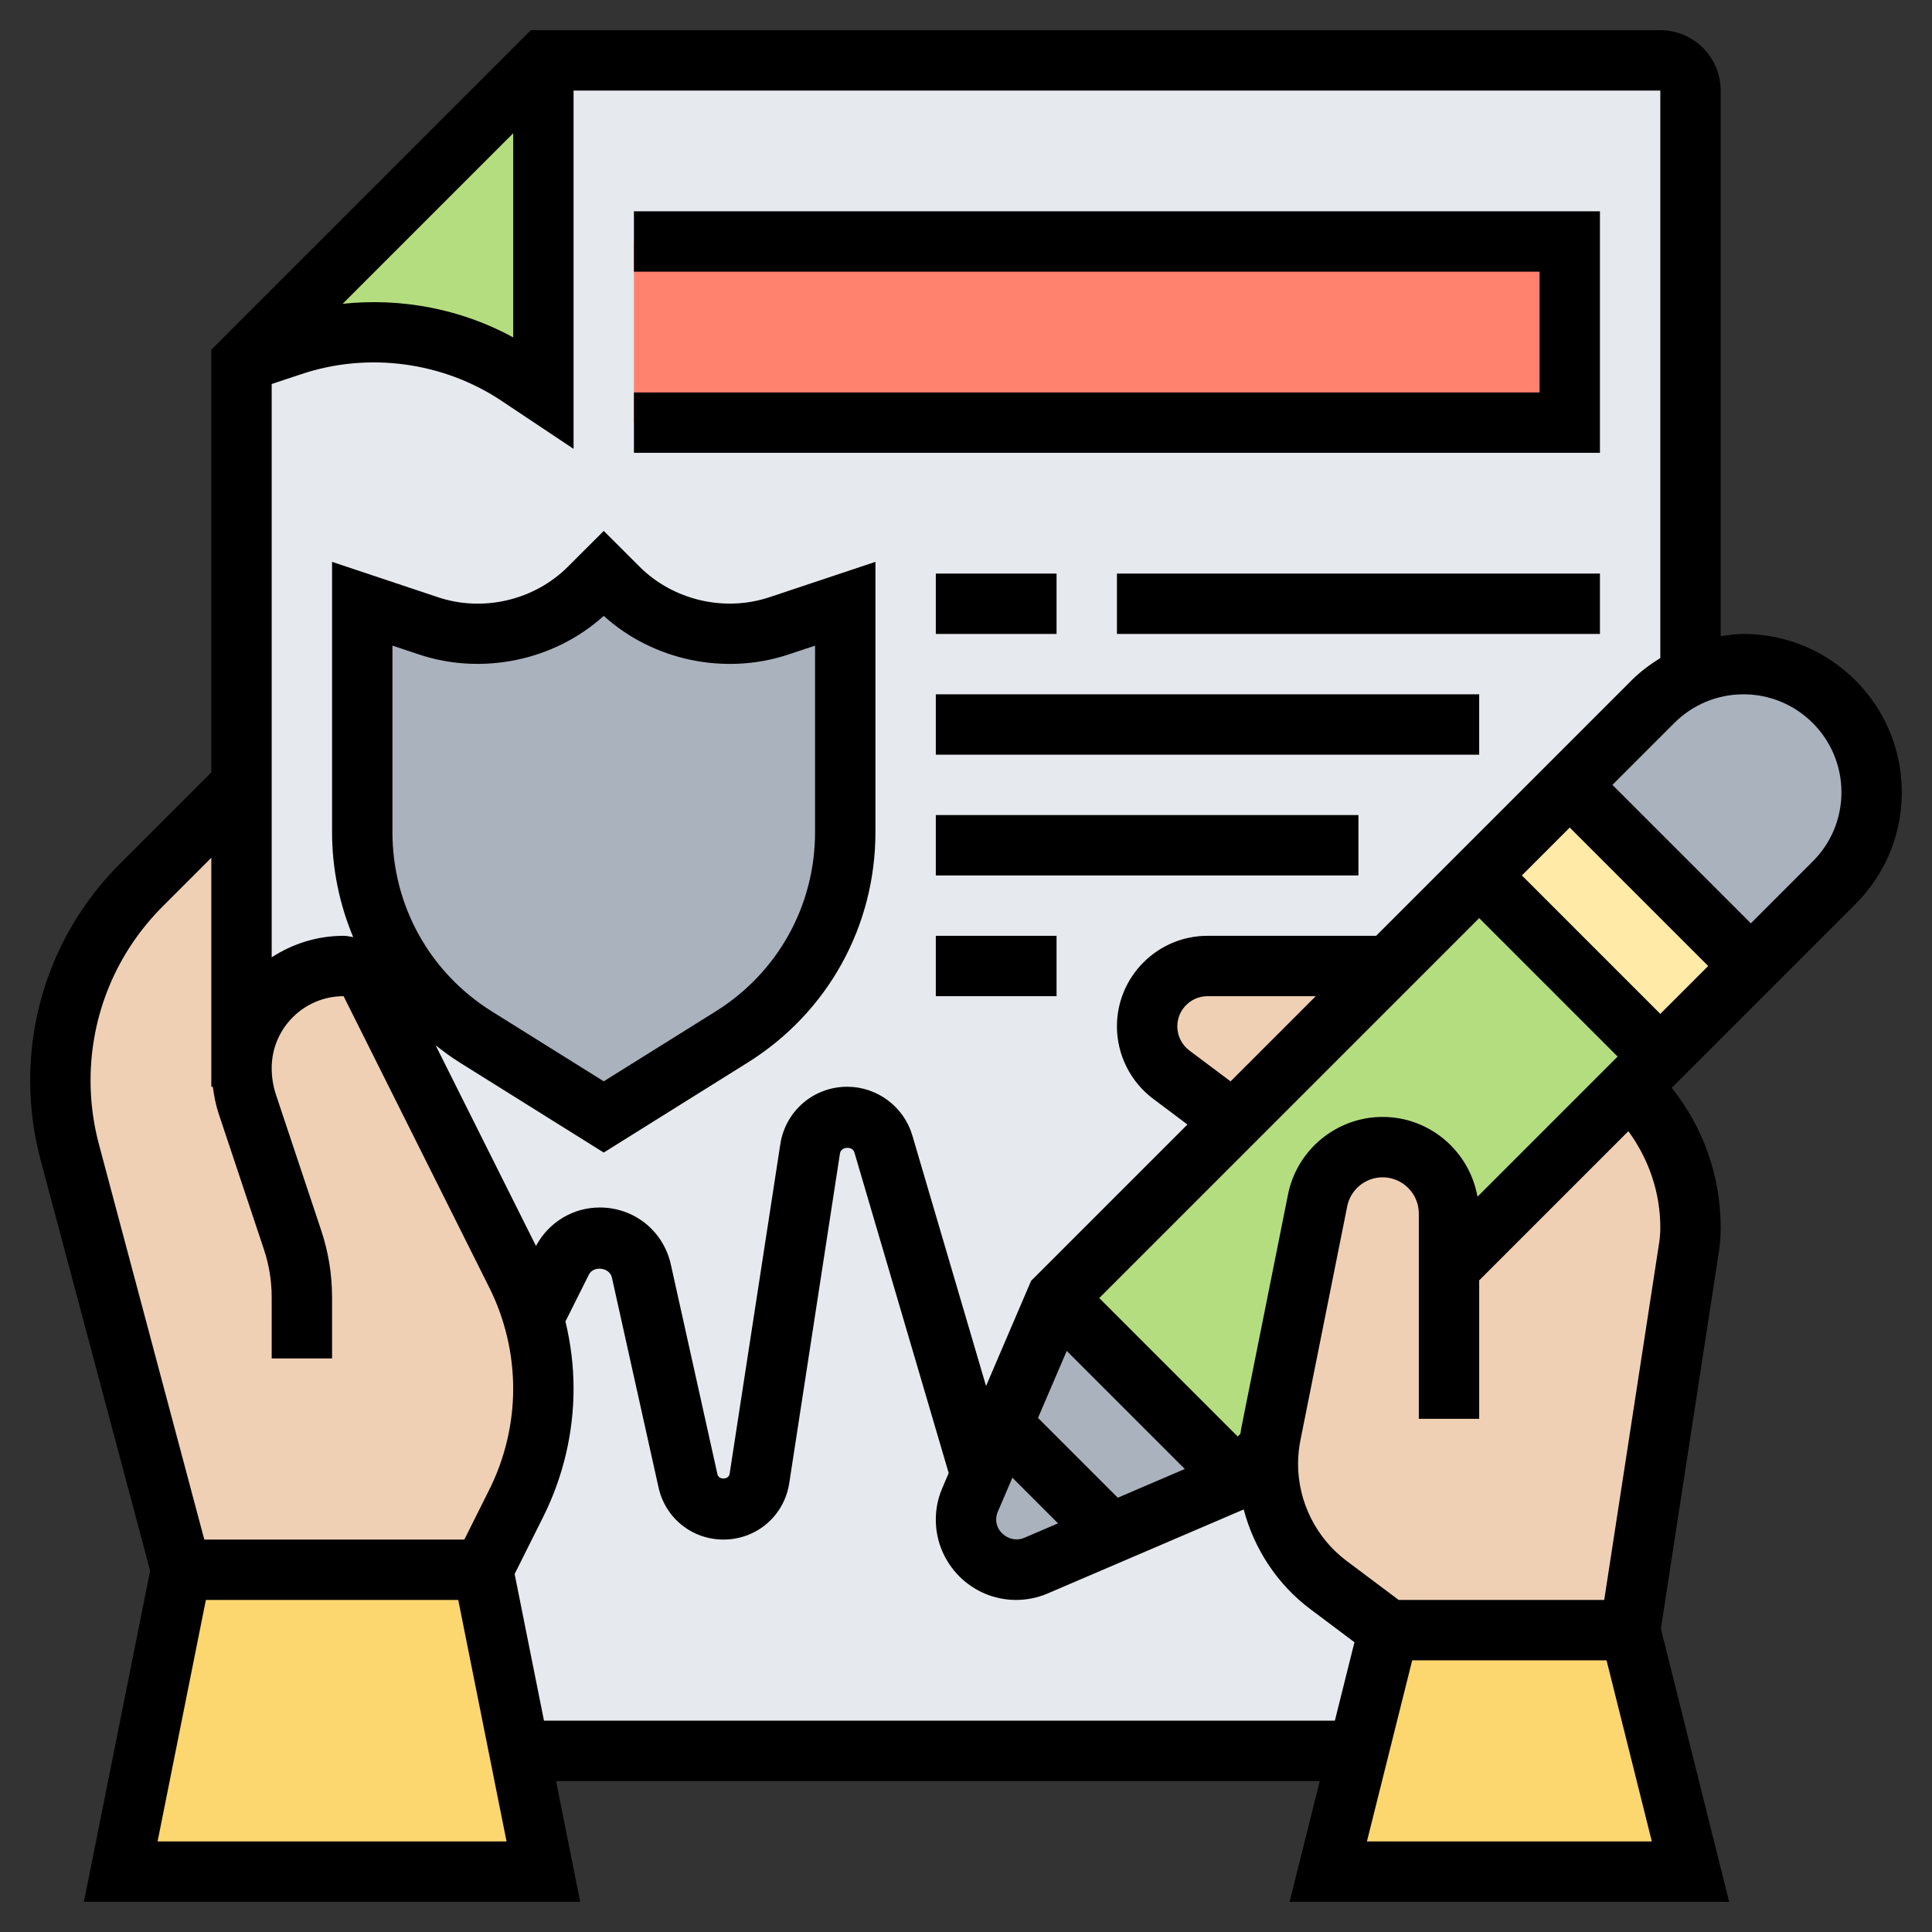
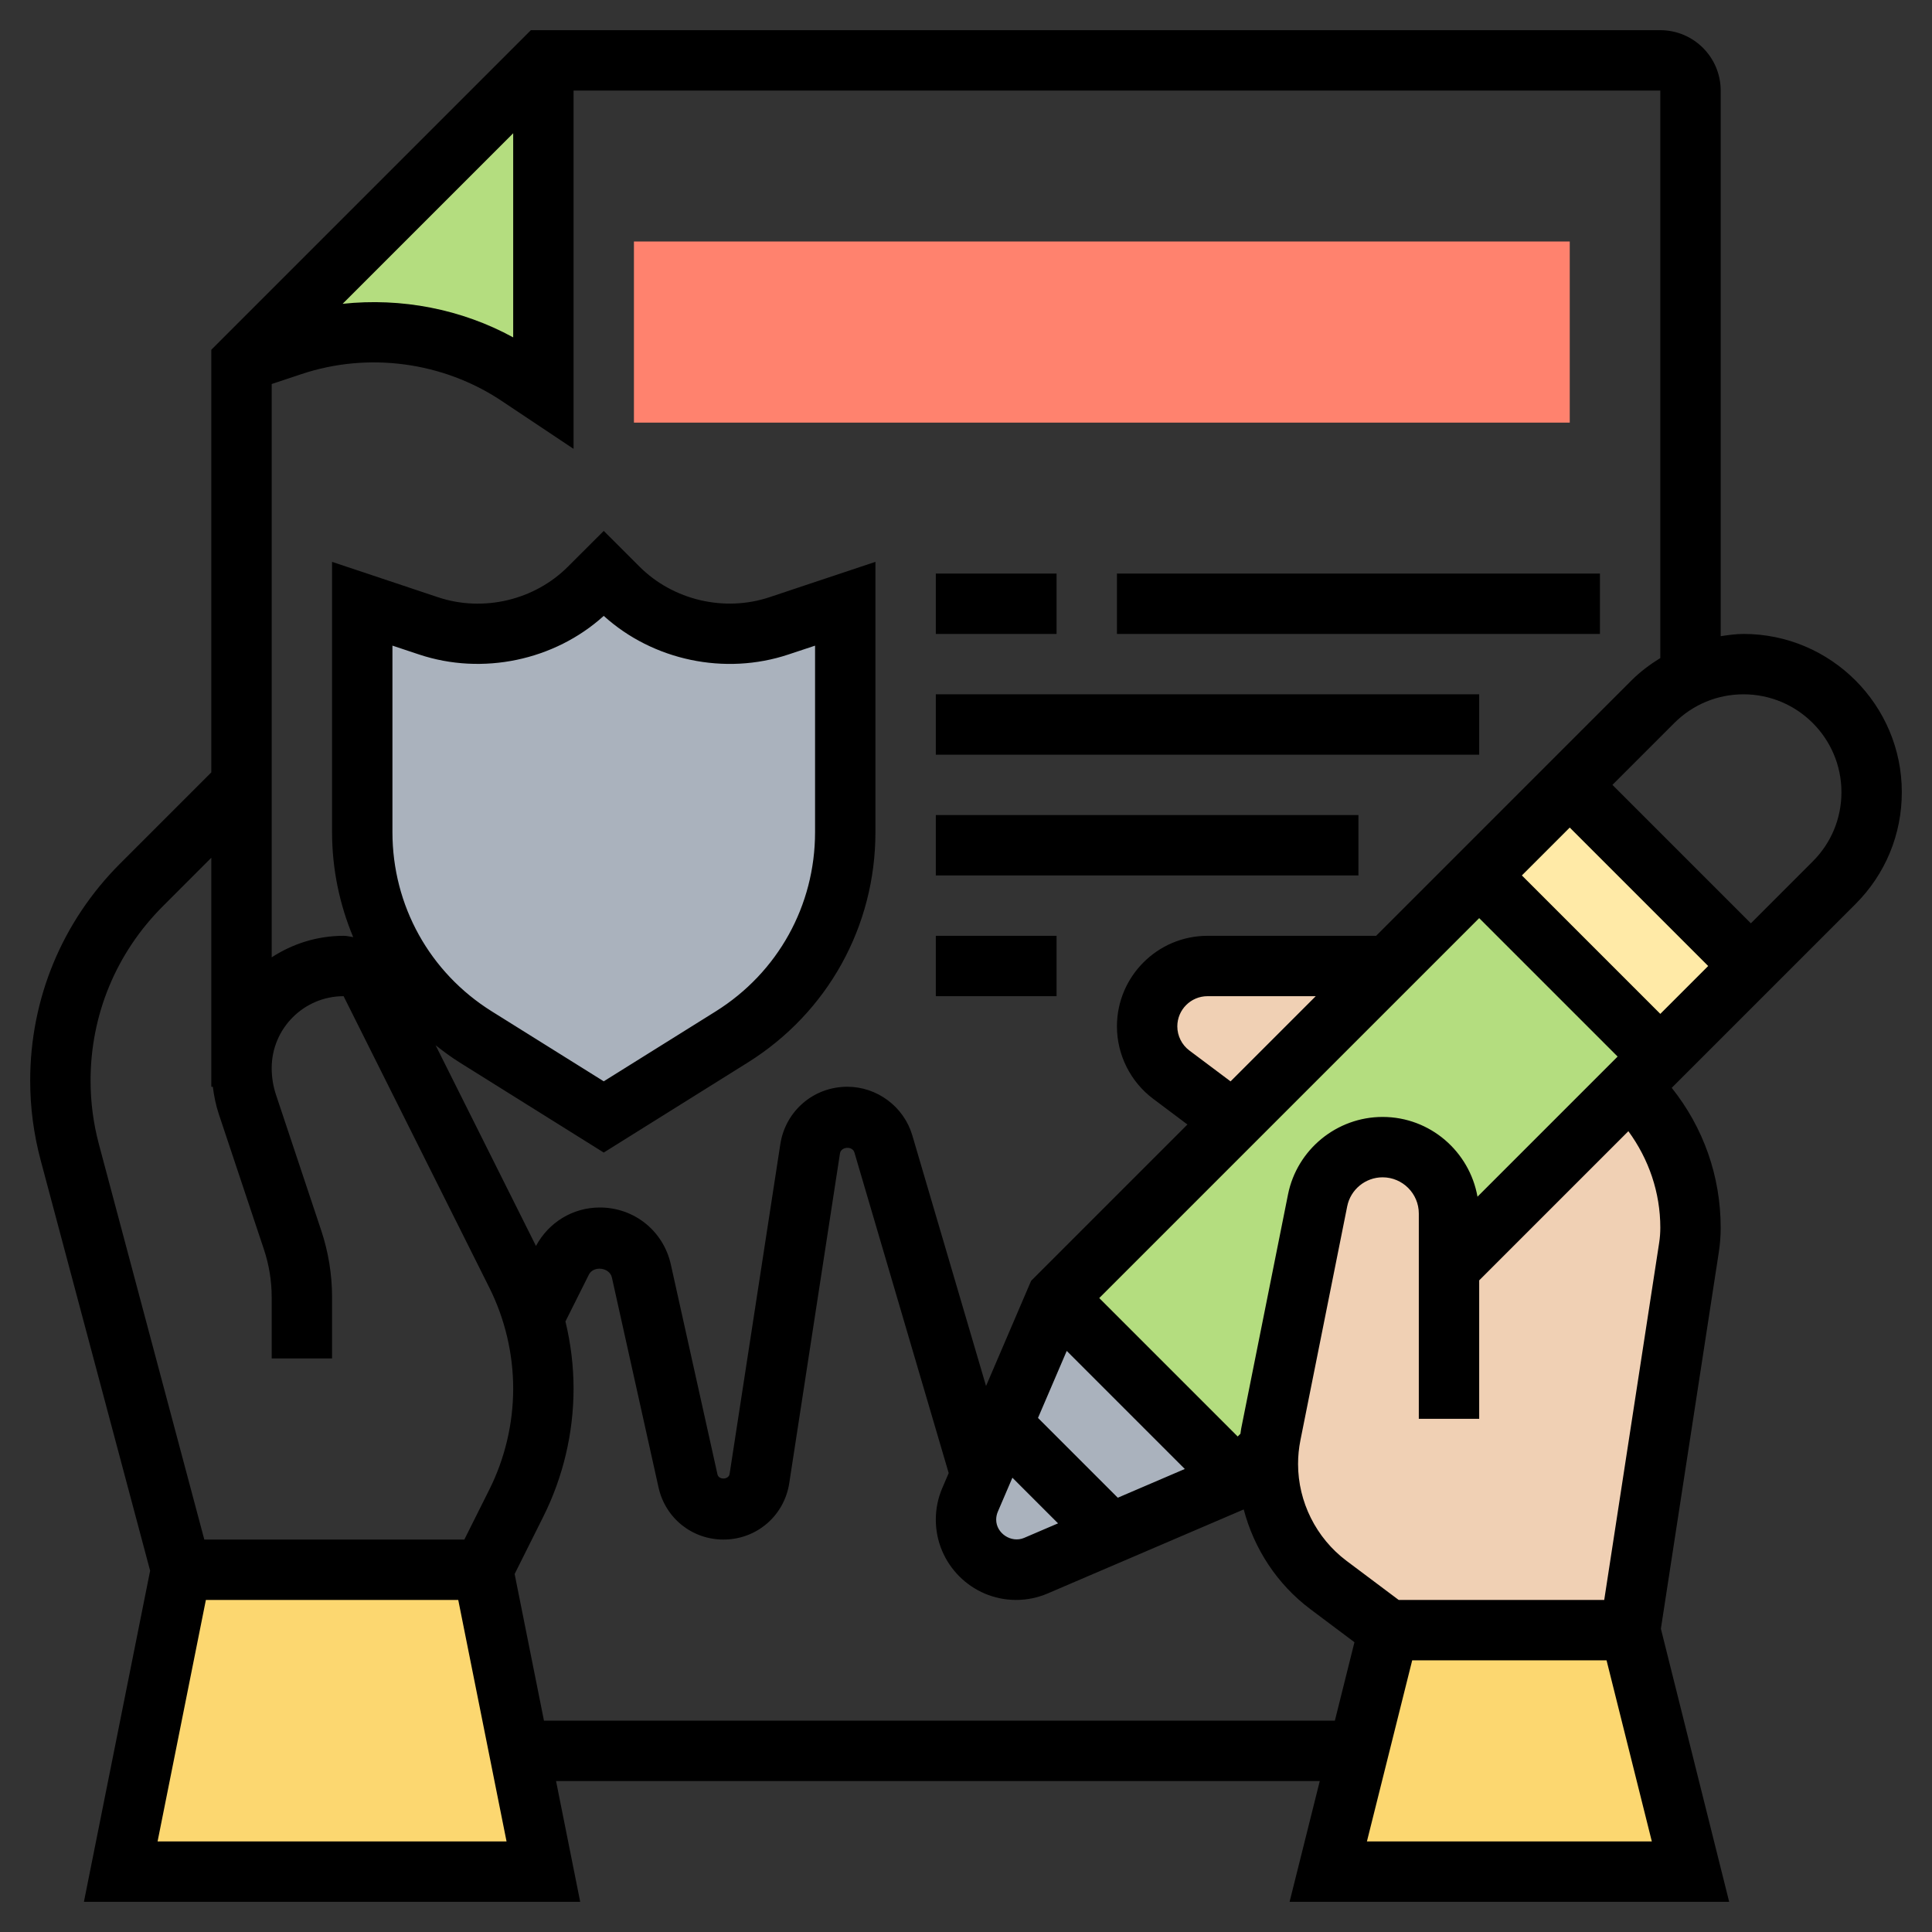
<svg xmlns="http://www.w3.org/2000/svg" id="_x33_0" height="512" viewBox="0 0 64 64" width="512">
  <rect x="0" y="0" width="64" height="64" fill="#333333" stroke="none" />
  <g>
    <g>
      <g>
-         <path d="m55 2h-37v11l-.83-.56c-1.42-.94-3.08-1.44-4.77-1.44-.93 0-1.85.15-2.72.44l-1.68.56v14 9.38c0-.94.38-1.78.99-2.39s1.45-.99 2.39-.99c.38 0 .73.21.9.55l4.83 9.66c.23.47.42.95.56 1.45.22.76.33 1.54.33 2.34 0 1.32-.31 2.61-.89 3.79l-1.11 2.21 1.2 6h27.8l1-4-2-1.5c-1.26-.94-2-2.43-2-4 0-.17.01-.34.02-.52l-1.02 1.02-6.69 2.87c-.2.08-.43.13-.65.13-.92 0-1.66-.74-1.66-1.66 0-.22.05-.45.13-.65l.36-.83v-.01l2.51-5.85s20.54-20.41 21-20.62v-19.38c0-.55-.45-1-1-1z" fill="#e6e9ed" />
-       </g>
+         </g>
      <g>
        <path d="m21 8h31v6h-31z" fill="#ff826e" />
      </g>
      <g>
        <path d="m54 54 2 8h-12l1-4 1-4z" fill="#fcd770" />
      </g>
      <g>
        <path d="m17.2 58 .8 4h-14l2-10h10z" fill="#fcd770" />
      </g>
      <g>
        <path d="m51.379 26.257h4.243v8.485h-4.243z" fill="#ffeaa7" transform="matrix(.707 -.707 .707 .707 -5.897 46.764)" />
      </g>
      <g>
        <path d="m54 36-6 6v-1.8c0-.6-.24-1.16-.64-1.55-.4-.4-.95-.65-1.56-.65-1.05 0-1.95.74-2.15 1.76l-1.55 7.75c-.03.15-.06.31-.07.46l-.01.01-1.02 1.02-6-6 5.86-5.86 5.14-5.14 3-3 6 6z" fill="#b4dd7f" />
      </g>
      <g>
-         <path d="m62 26.24c0 1.13-.45 2.21-1.24 3l-2.76 2.76-6-6 2.76-2.76c.36-.36.78-.65 1.24-.86.55-.25 1.15-.38 1.76-.38 1.17 0 2.23.48 3 1.24.76.77 1.24 1.83 1.24 3z" fill="#aab2bd" />
-       </g>
+         </g>
      <g>
        <path d="m41 49-6.69 2.87c-.2.08-.43.13-.65.13-.92 0-1.66-.74-1.66-1.66 0-.22.05-.45.13-.65l.36-.83v-.01l2.51-5.85z" fill="#aab2bd" />
      </g>
      <g>
        <path d="m46 32-5.14 5.14-2.06-1.54c-.5-.38-.8-.97-.8-1.6 0-1.1.9-2 2-2z" fill="#f0d0b4" />
      </g>
      <g>
        <path d="m48 42 6-6 .11.11c1.21 1.21 1.89 2.85 1.89 4.56 0 .22-.02.44-.05.66l-1.95 12.67h-8l-2-1.5c-1.26-.94-2-2.43-2-4 0-.17.01-.34.02-.52l.01-.01c.01-.15.04-.31.07-.46l1.55-7.75c.2-1.02 1.1-1.76 2.15-1.76.61 0 1.16.25 1.56.65.4.39.64.95.64 1.55z" fill="#f0d0b4" />
      </g>
      <g>
-         <path d="m8 35.38c0-.94.38-1.78.99-2.39s1.45-.99 2.39-.99c.38 0 .73.21.9.55l4.83 9.66c.23.47.42.95.56 1.45.22.76.33 1.54.33 2.34 0 1.32-.31 2.61-.89 3.79l-1.11 2.21h-10l-3.69-13.84c-.21-.77-.31-1.56-.31-2.36 0-2.43.97-4.77 2.69-6.49l3.31-3.31z" fill="#f0d0b4" />
-       </g>
+         </g>
      <g>
        <path d="m8 12 10-10v11l-.83-.56c-1.42-.94-3.08-1.44-4.77-1.44-.93 0-1.85.15-2.72.44z" fill="#b4dd7f" />
      </g>
      <g>
        <path d="m28 20v7.57c0 2.75-1.42 5.32-3.76 6.78l-4.24 2.65-4.24-2.65c-2.34-1.46-3.76-4.03-3.76-6.78v-7.57l2.2.73c.53.18 1.08.27 1.64.27h.01c1.38 0 2.7-.55 3.67-1.52l.48-.48.48.48c.97.97 2.29 1.52 3.67 1.52h.01c.56 0 1.11-.09 1.64-.27z" fill="#aab2bd" />
      </g>
    </g>
    <g>
      <path d="m31 19h4v2h-4z" />
      <path d="m37 19h16v2h-16z" />
      <path d="m31 23h18v2h-18z" />
      <path d="m31 27h14v2h-14z" />
-       <path d="m53 7h-32v2h30v4h-30v2h32z" />
      <path d="m63 26.242c0-2.89-2.352-5.242-5.243-5.242-.257 0-.507.038-.757.074v-18.074c0-1.103-.897-2-2-2h-37.414l-10.586 10.586v14l-3.021 3.021c-1.921 1.921-2.979 4.475-2.979 7.191 0 .885.116 1.767.343 2.621l3.63 13.613-2.193 10.968h16.44l-.8-4h25.299l-1 4h14.562l-2.262-9.047 1.919-12.473c.041-.268.062-.539.062-.81 0-1.705-.573-3.321-1.622-4.634l6.086-6.086c.991-.99 1.536-2.306 1.536-3.708zm-8-4.444c-.338.21-.661.449-.95.737l-8.464 8.465h-5.586c-1.654 0-3 1.346-3 3 0 .94.449 1.837 1.2 2.399l1.135.852-5.042 5.042-.136.136-1.493 3.484-2.442-8.301c-.279-.95-1.165-1.612-2.154-1.612-1.116 0-2.049.801-2.219 1.903l-1.68 10.923c-.029.194-.359.206-.402.014l-1.545-6.954c-.247-1.111-1.214-1.886-2.352-1.886-.894 0-1.694.49-2.115 1.274l-3.325-6.649c.256.201.518.397.799.572l4.771 2.983 4.771-2.982c2.648-1.656 4.229-4.509 4.229-7.632v-8.954l-3.516 1.173c-1.484.494-3.185.101-4.301-1.016l-1.183-1.182-1.185 1.183c-1.112 1.114-2.807 1.513-4.3 1.016l-3.515-1.174v8.954c0 1.22.248 2.396.7 3.478-.105-.017-.208-.044-.318-.044-.879 0-1.695.266-2.382.713v-18.992l.992-.33c2.209-.738 4.685-.404 6.621.886l2.387 1.592v-11.869h36zm-6.056 17.844c-.266-1.497-1.569-2.641-3.141-2.642-.001 0-.002 0-.003 0-1.518 0-2.835 1.08-3.133 2.568l-1.55 7.75c-.012.059-.016.118-.026.177l-.091.091-4.586-4.586 12.586-12.586 4.586 4.586zm-15.891 10.438.484-1.129 1.512 1.512-1.127.483c-.423.177-.922-.152-.922-.605 0-.09.018-.178.053-.261zm3.975-.466-2.643-2.643.952-2.22 3.911 3.911zm2.371-14.815c-.25-.187-.399-.486-.399-.799 0-.552.449-1 1-1h3.586l-2.822 2.822zm11.015-5.799 1.586-1.586 4.586 4.586-1.586 1.586zm-37.414-1.434v-6.179l.883.294c2.097.699 4.484.199 6.117-1.279 1.632 1.478 4.015 1.98 6.117 1.279l.883-.293v6.179c0 2.429-1.23 4.647-3.29 5.936l-3.71 2.317-3.71-2.318c-2.06-1.288-3.29-3.507-3.29-5.936zm-1.65-17.502 5.65-5.65v6.762c-1.715-.939-3.706-1.32-5.65-1.112zm-6.13 50.936 1.6-8h8.36l1.6 8zm10.991-11.658-.829 1.658h-8.614l-3.492-13.097c-.183-.685-.276-1.394-.276-2.105 0-2.182.85-4.233 2.393-5.776l1.607-1.608v7.586h.05c.04.306.099.609.197.902l1.497 4.49c.17.511.256 1.044.256 1.582v2.026h2v-2.026c0-.753-.121-1.498-.359-2.214l-1.497-4.49c-.096-.287-.144-.585-.144-.888 0-1.314 1.068-2.382 2.382-2.382l4.829 9.658c.516 1.032.789 2.188.789 3.342s-.273 2.31-.789 3.342zm1.809 7.658-.972-4.859.952-1.905c.654-1.309 1-2.773 1-4.236 0-.749-.093-1.497-.269-2.225l.775-1.549c.154-.309.688-.244.764.094l1.545 6.954c.226 1.016 1.11 1.726 2.151 1.726 1.096 0 2.013-.786 2.179-1.869l1.68-10.923c.035-.227.413-.253.478-.032l3.124 10.622-.212.495c-.143.332-.215.685-.215 1.048 0 1.466 1.193 2.659 2.659 2.659.36 0 .712-.072 1.048-.215l6.493-2.783c.341 1.303 1.109 2.479 2.203 3.3l1.465 1.099-.649 2.599zm27.261 4 1.5-6h6.438l1.5 6zm9.719-20.33c0 .168-.013.337-.039.504l-1.819 11.826h-6.809l-1.73-1.297c-1.003-.754-1.603-1.952-1.603-3.207 0-.263.026-.527.078-.786l1.55-7.749c.111-.557.604-.961 1.172-.961h.001c.661.001 1.199.539 1.199 1.2v6.8h2v-4.586l4.942-4.942c.677.926 1.058 2.029 1.058 3.198zm5.05-12.135-2.05 2.051-4.586-4.586 2.05-2.05c.613-.613 1.428-.95 2.293-.95 1.788 0 3.243 1.454 3.243 3.242 0 .867-.337 1.681-.95 2.293z" />
      <path d="m31 31h4v2h-4z" />
    </g>
  </g>
</svg>